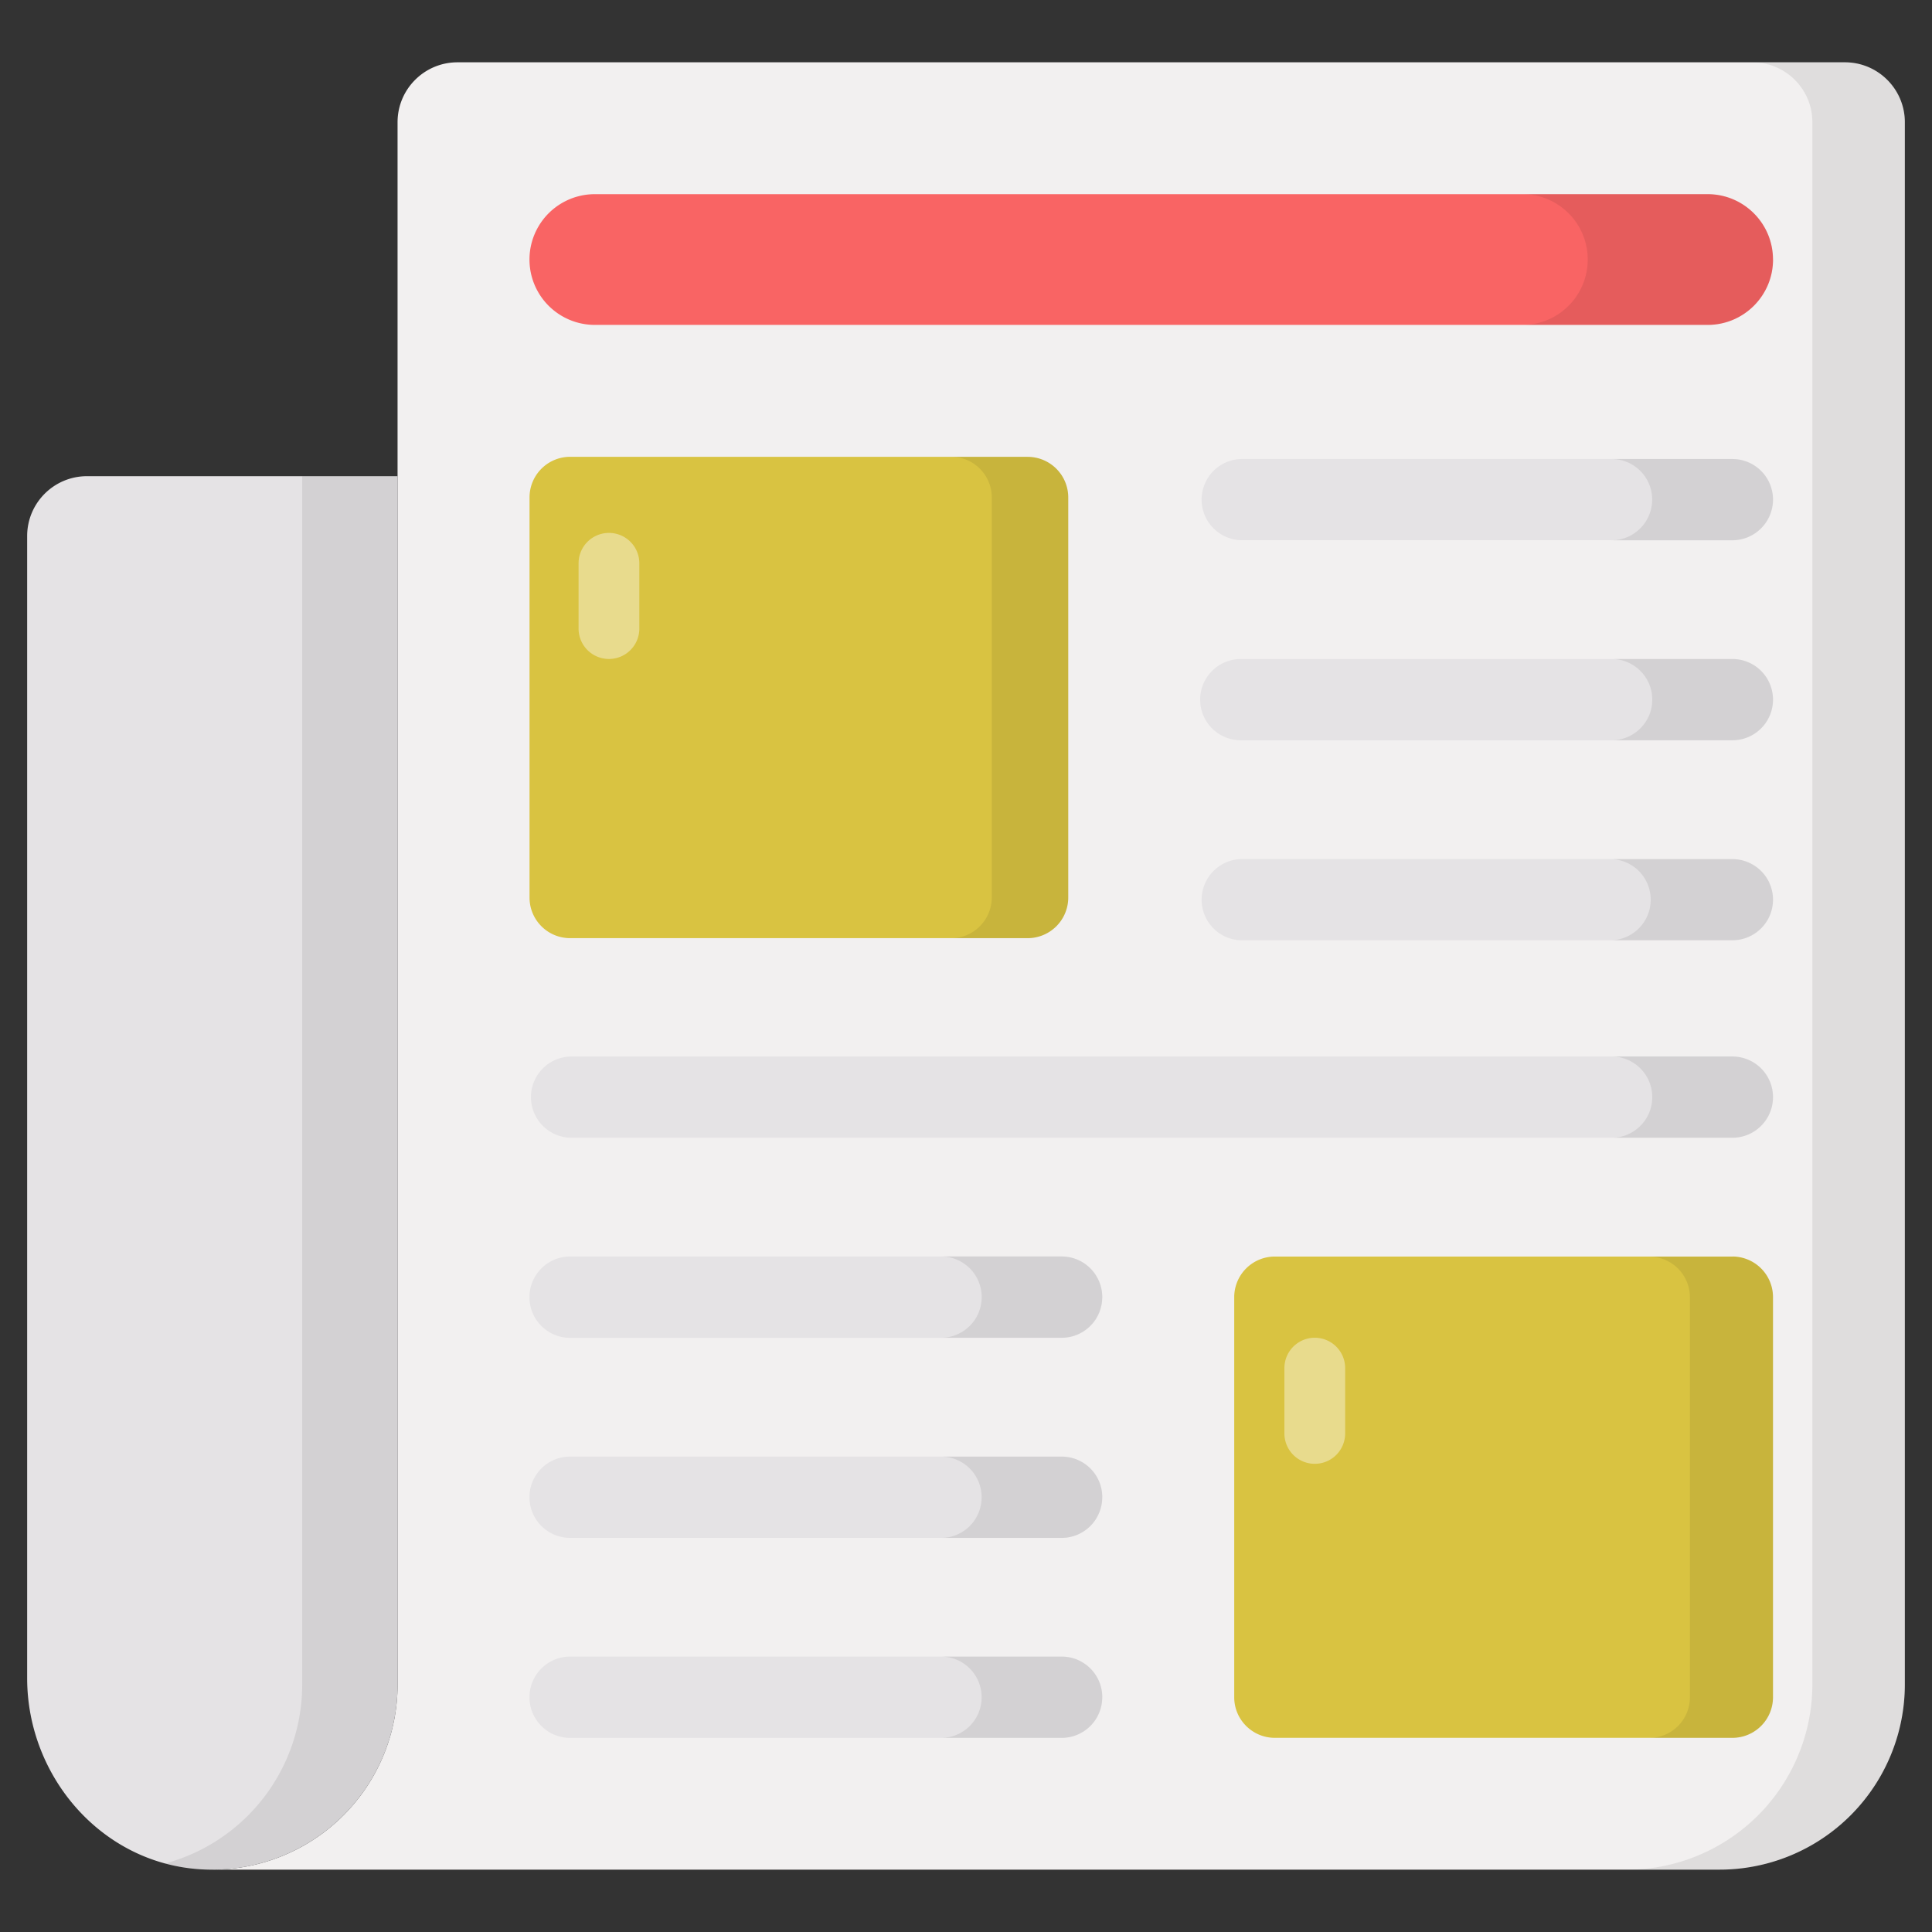
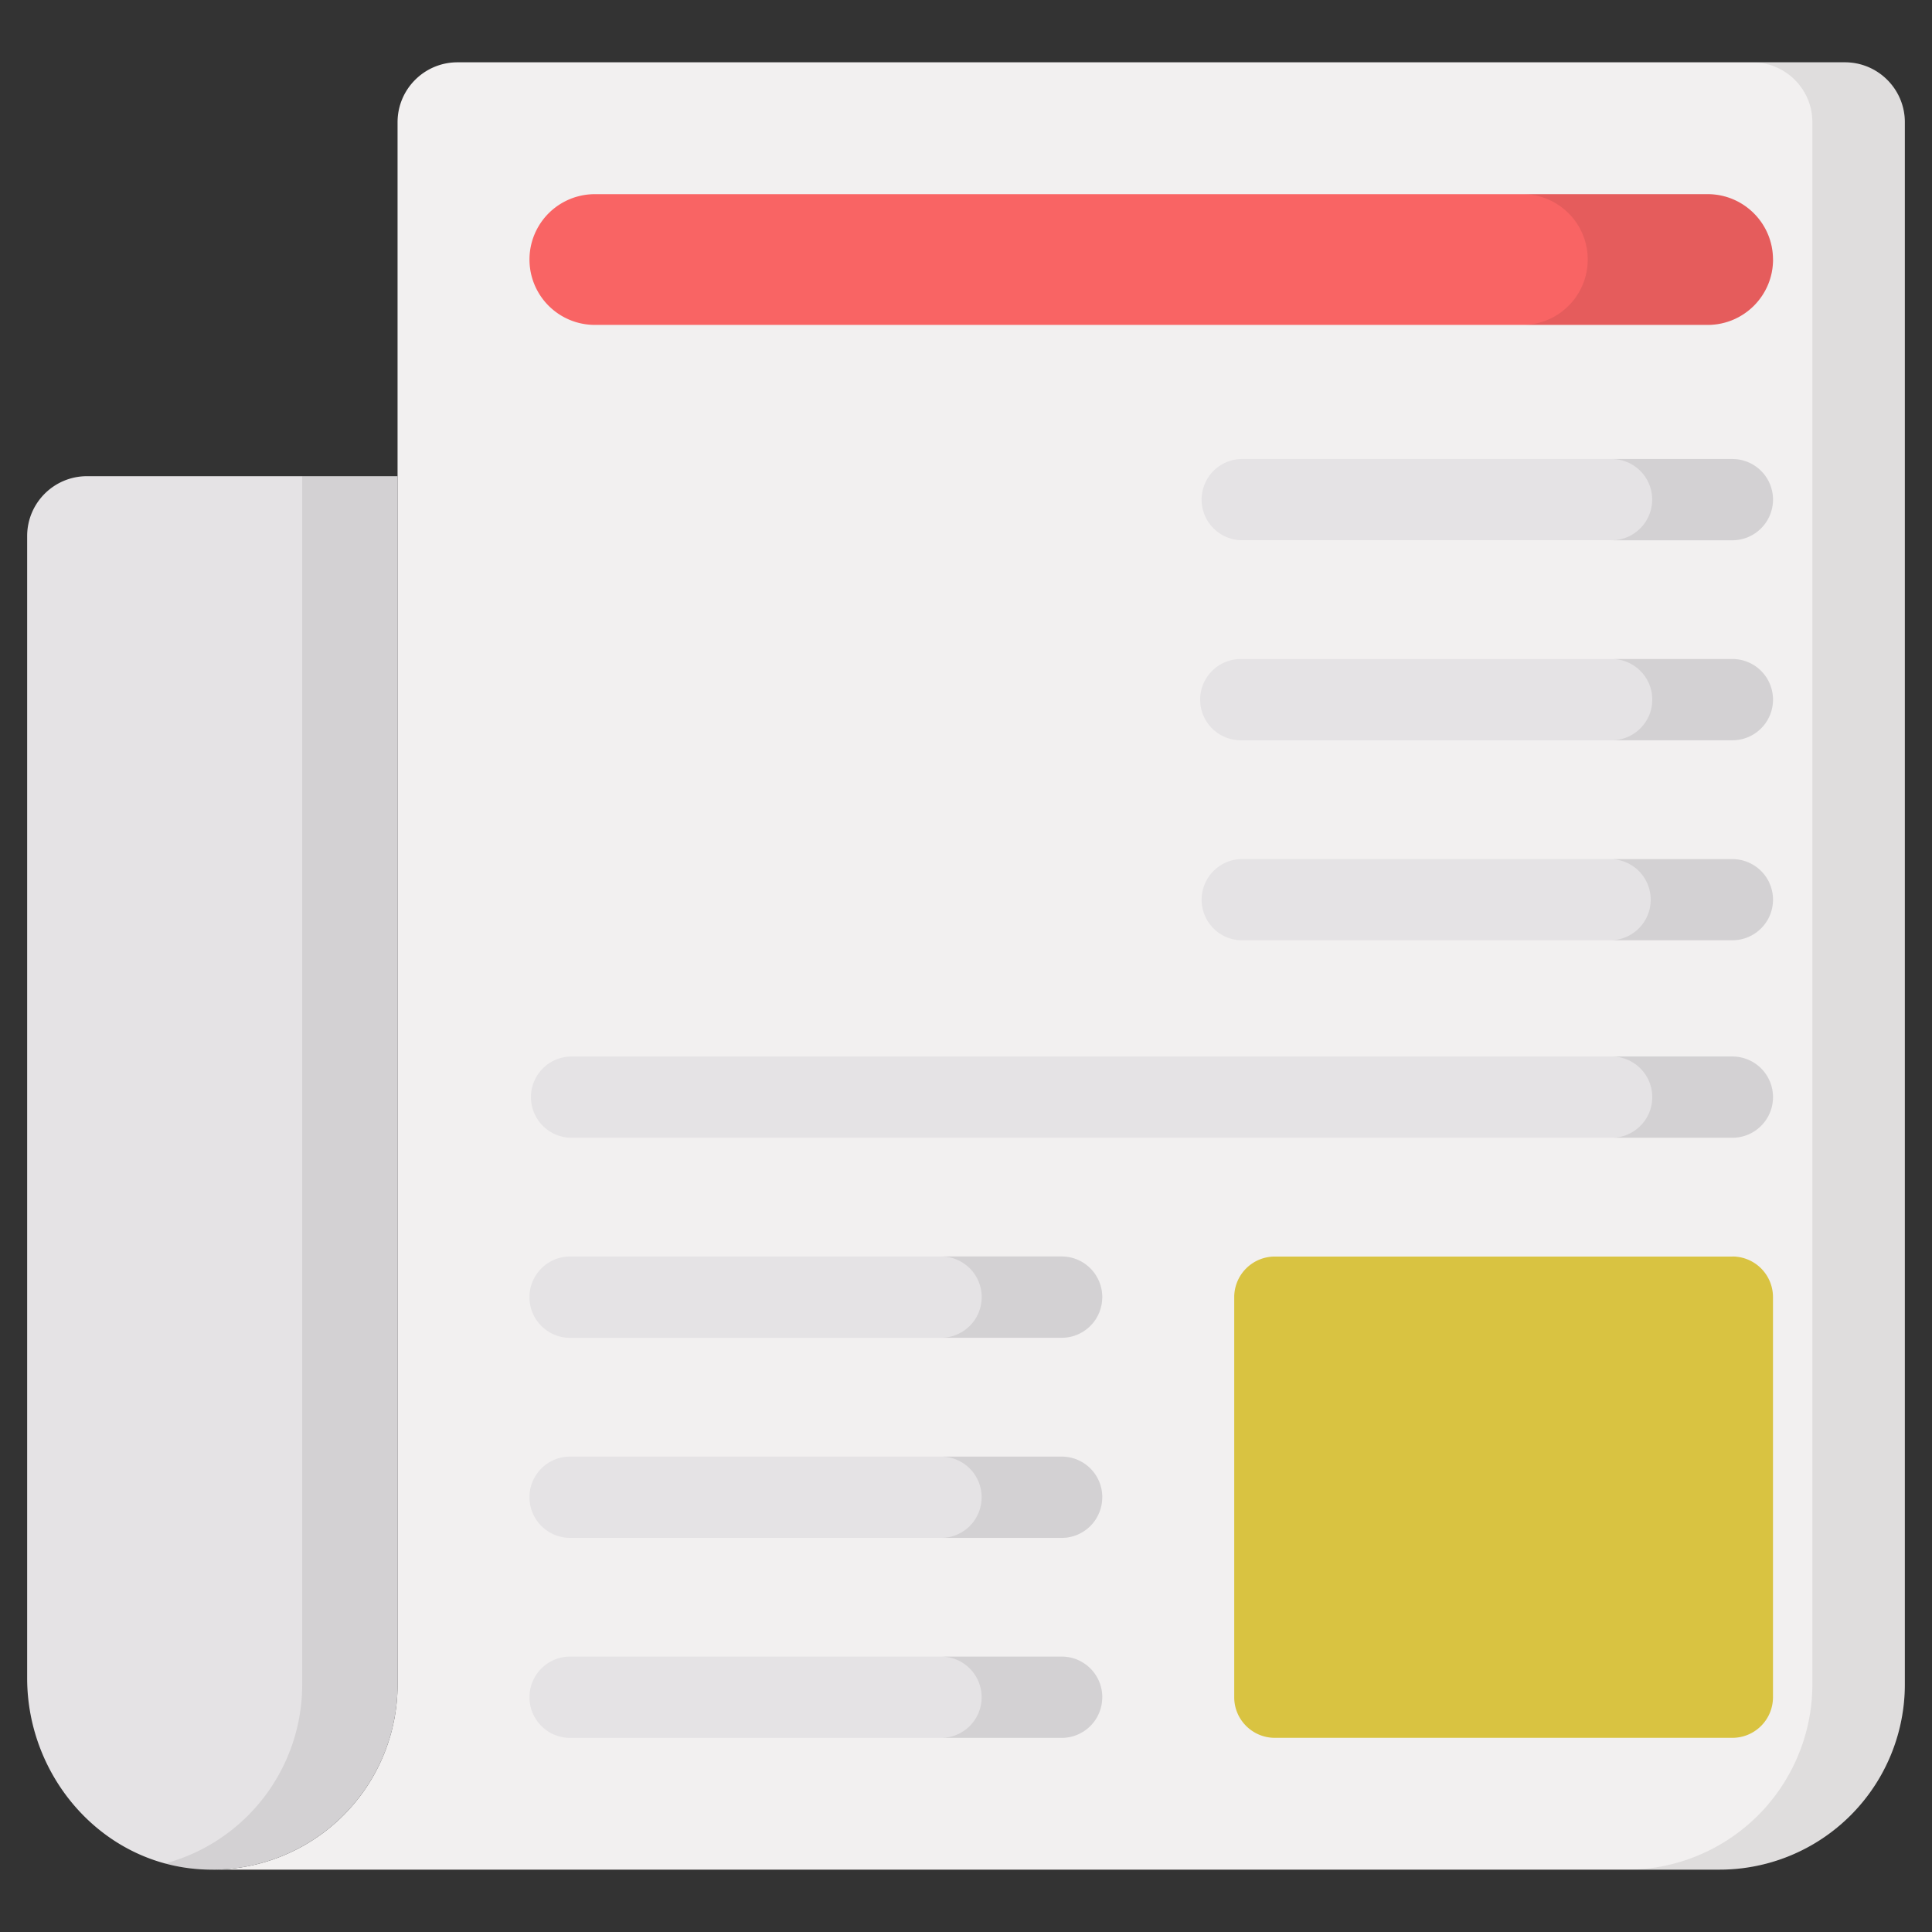
<svg xmlns="http://www.w3.org/2000/svg" fill="none" viewBox="0 0 36 36">
  <rect x="0" y="0" width="36" height="36" fill="#333333" stroke="none" />
  <path d="M35.494 2.278v29.107a3.453 3.453 0 01-3.453 3.453H3.956a3.45 3.45 0 003.452-3.449V2.278c0-.617.5-1.117 1.117-1.117h25.852c.617 0 1.117.5 1.117 1.117z" fill="#F2F0F0" />
  <path opacity=".08" d="M35.495 2.277v29.108a3.454 3.454 0 01-3.455 3.454h-1.723a3.457 3.457 0 003.454-3.454V2.277c0-.618-.502-1.116-1.117-1.116h1.724c.618 0 1.117.498 1.117 1.116z" fill="#000" />
  <path d="M33.037 9.31a.757.757 0 00-.757-.757h-9.16a.757.757 0 000 1.513h9.16a.757.757 0 00.757-.756zm0 3.727a.757.757 0 00-.757-.757h-9.16a.757.757 0 000 1.514h9.16a.757.757 0 00.757-.757zm0 3.728a.757.757 0 00-.757-.757h-9.16a.757.757 0 000 1.513h9.16a.757.757 0 00.757-.756zm0 3.678a.757.757 0 00-.757-.756H10.623a.757.757 0 000 1.513H32.28a.757.757 0 00.757-.757zM20.54 24.17v.002a.757.757 0 01-.756.757h-9.161a.757.757 0 01-.757-.757v-.002c0-.418.34-.757.757-.757h9.16c.419 0 .757.34.757.757zm0 3.727v.003a.757.757 0 01-.756.756h-9.161a.757.757 0 01-.757-.756v-.003c0-.418.34-.756.757-.756h9.16c.419 0 .757.338.757.756zm0 3.728v.002a.757.757 0 01-.756.756h-9.161a.757.757 0 01-.757-.756v-.002c0-.418.34-.757.757-.757h9.16c.419 0 .757.339.757.757z" fill="#E5E3E5" />
  <path opacity=".08" d="M33.038 9.309a.76.76 0 01-.76.759H30.03a.76.76 0 00.756-.76.756.756 0 00-.756-.755h2.249c.42 0 .759.339.759.756zm0 3.73a.757.757 0 01-.76.755H30.03a.757.757 0 000-1.515h2.249c.42 0 .759.339.759.76zm0 3.725a.757.757 0 01-.76.756H30.03a.756.756 0 000-1.511h2.249c.42 0 .759.338.759.755zm0 3.678c0 .42-.339.759-.76.759H30.03a.757.757 0 000-1.515h2.249c.42 0 .759.339.759.756zm-12.5 3.73a.756.756 0 01-.755.755h-2.248a.757.757 0 000-1.515h2.248c.417 0 .756.339.756.76zm0 3.725v.004a.756.756 0 01-.755.756h-2.248a.756.756 0 00.756-.756v-.004a.756.756 0 00-.756-.755h2.248c.417 0 .756.338.756.755zm0 3.726v.004a.756.756 0 01-.755.756h-2.248a.756.756 0 00.756-.756v-.004a.756.756 0 00-.756-.755h2.248c.417 0 .756.338.756.755z" fill="#000" />
-   <path d="M19.148 8.512h-8.525a.757.757 0 00-.756.757v7.455c0 .418.338.757.756.757h8.525a.757.757 0 00.757-.757V9.27a.757.757 0 00-.757-.757z" fill="#D9C341" />
-   <path opacity=".08" d="M19.906 9.268v7.455a.76.76 0 01-.756.76h-1.425a.76.76 0 00.755-.76V9.268a.756.756 0 00-.755-.756h1.425c.417 0 .756.339.756.756z" fill="#000" />
  <path d="M32.28 23.414h-8.525a.757.757 0 00-.757.757v7.455c0 .418.34.756.757.756h8.525a.757.757 0 00.757-.756V24.17a.757.757 0 00-.757-.757z" fill="#D9C341" />
-   <path opacity=".08" d="M33.038 24.172v7.455a.757.757 0 01-.76.756h-1.544a.756.756 0 00.755-.756v-7.455a.756.756 0 00-.755-.756h1.544c.421 0 .76.339.76.756z" fill="#000" />
  <path d="M33.037 4.836c0-.673-.545-1.218-1.218-1.218H11.084a1.218 1.218 0 100 2.436H31.82c.673 0 1.218-.546 1.218-1.218z" fill="#F96464" />
  <path opacity=".08" d="M33.038 4.834a1.22 1.22 0 01-1.217 1.221h-3.455a1.218 1.218 0 000-2.438h3.454c.67 0 1.218.547 1.218 1.217z" fill="#000" />
  <path d="M.506 9.99v21.279c0 1.838 1.387 3.444 3.221 3.562a3.452 3.452 0 003.682-3.444V8.873H1.622c-.617 0-1.116.5-1.116 1.116z" fill="#E5E3E5" />
  <path opacity=".08" d="M7.41 8.873v22.516a3.452 3.452 0 01-4.336 3.335 3.453 3.453 0 002.557-3.335V8.873h1.78z" fill="#000" />
-   <path opacity=".4" d="M25.065 25.493v1.217a.566.566 0 01-1.132 0v-1.217a.566.566 0 111.132 0zM11.913 10.496v1.217a.566.566 0 11-1.132 0v-1.217a.566.566 0 111.132 0z" fill="#fff" />
</svg>